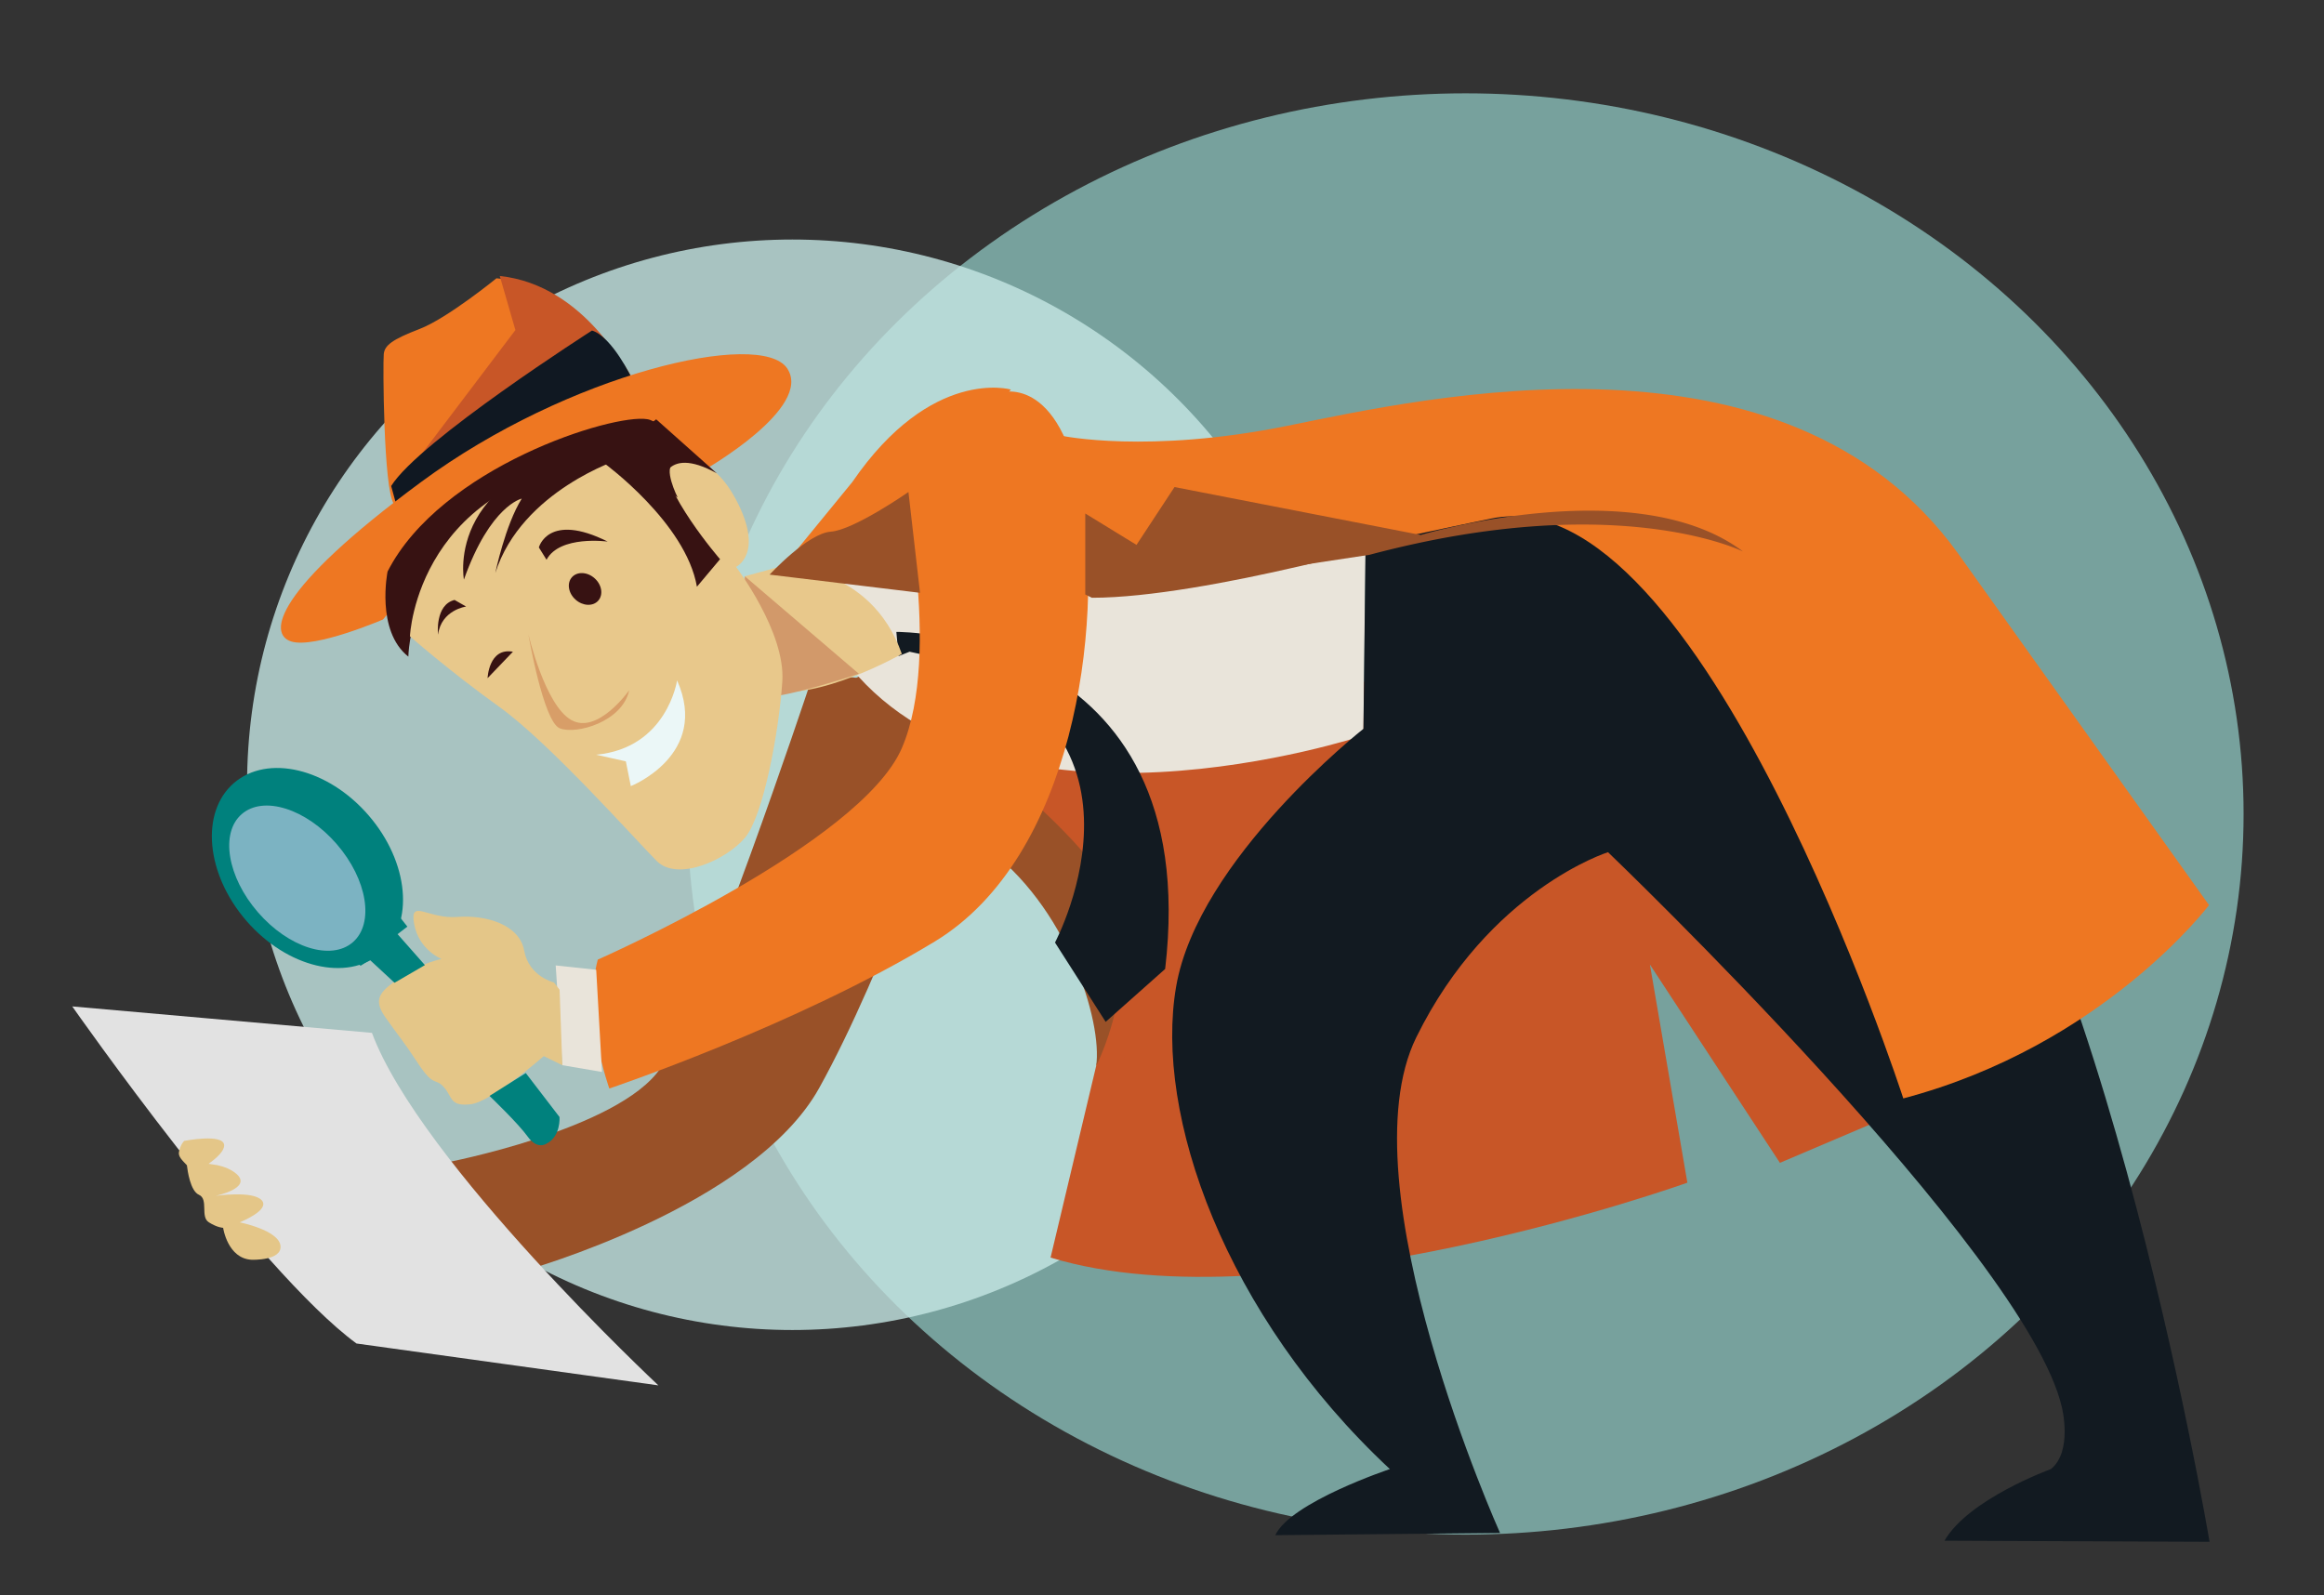
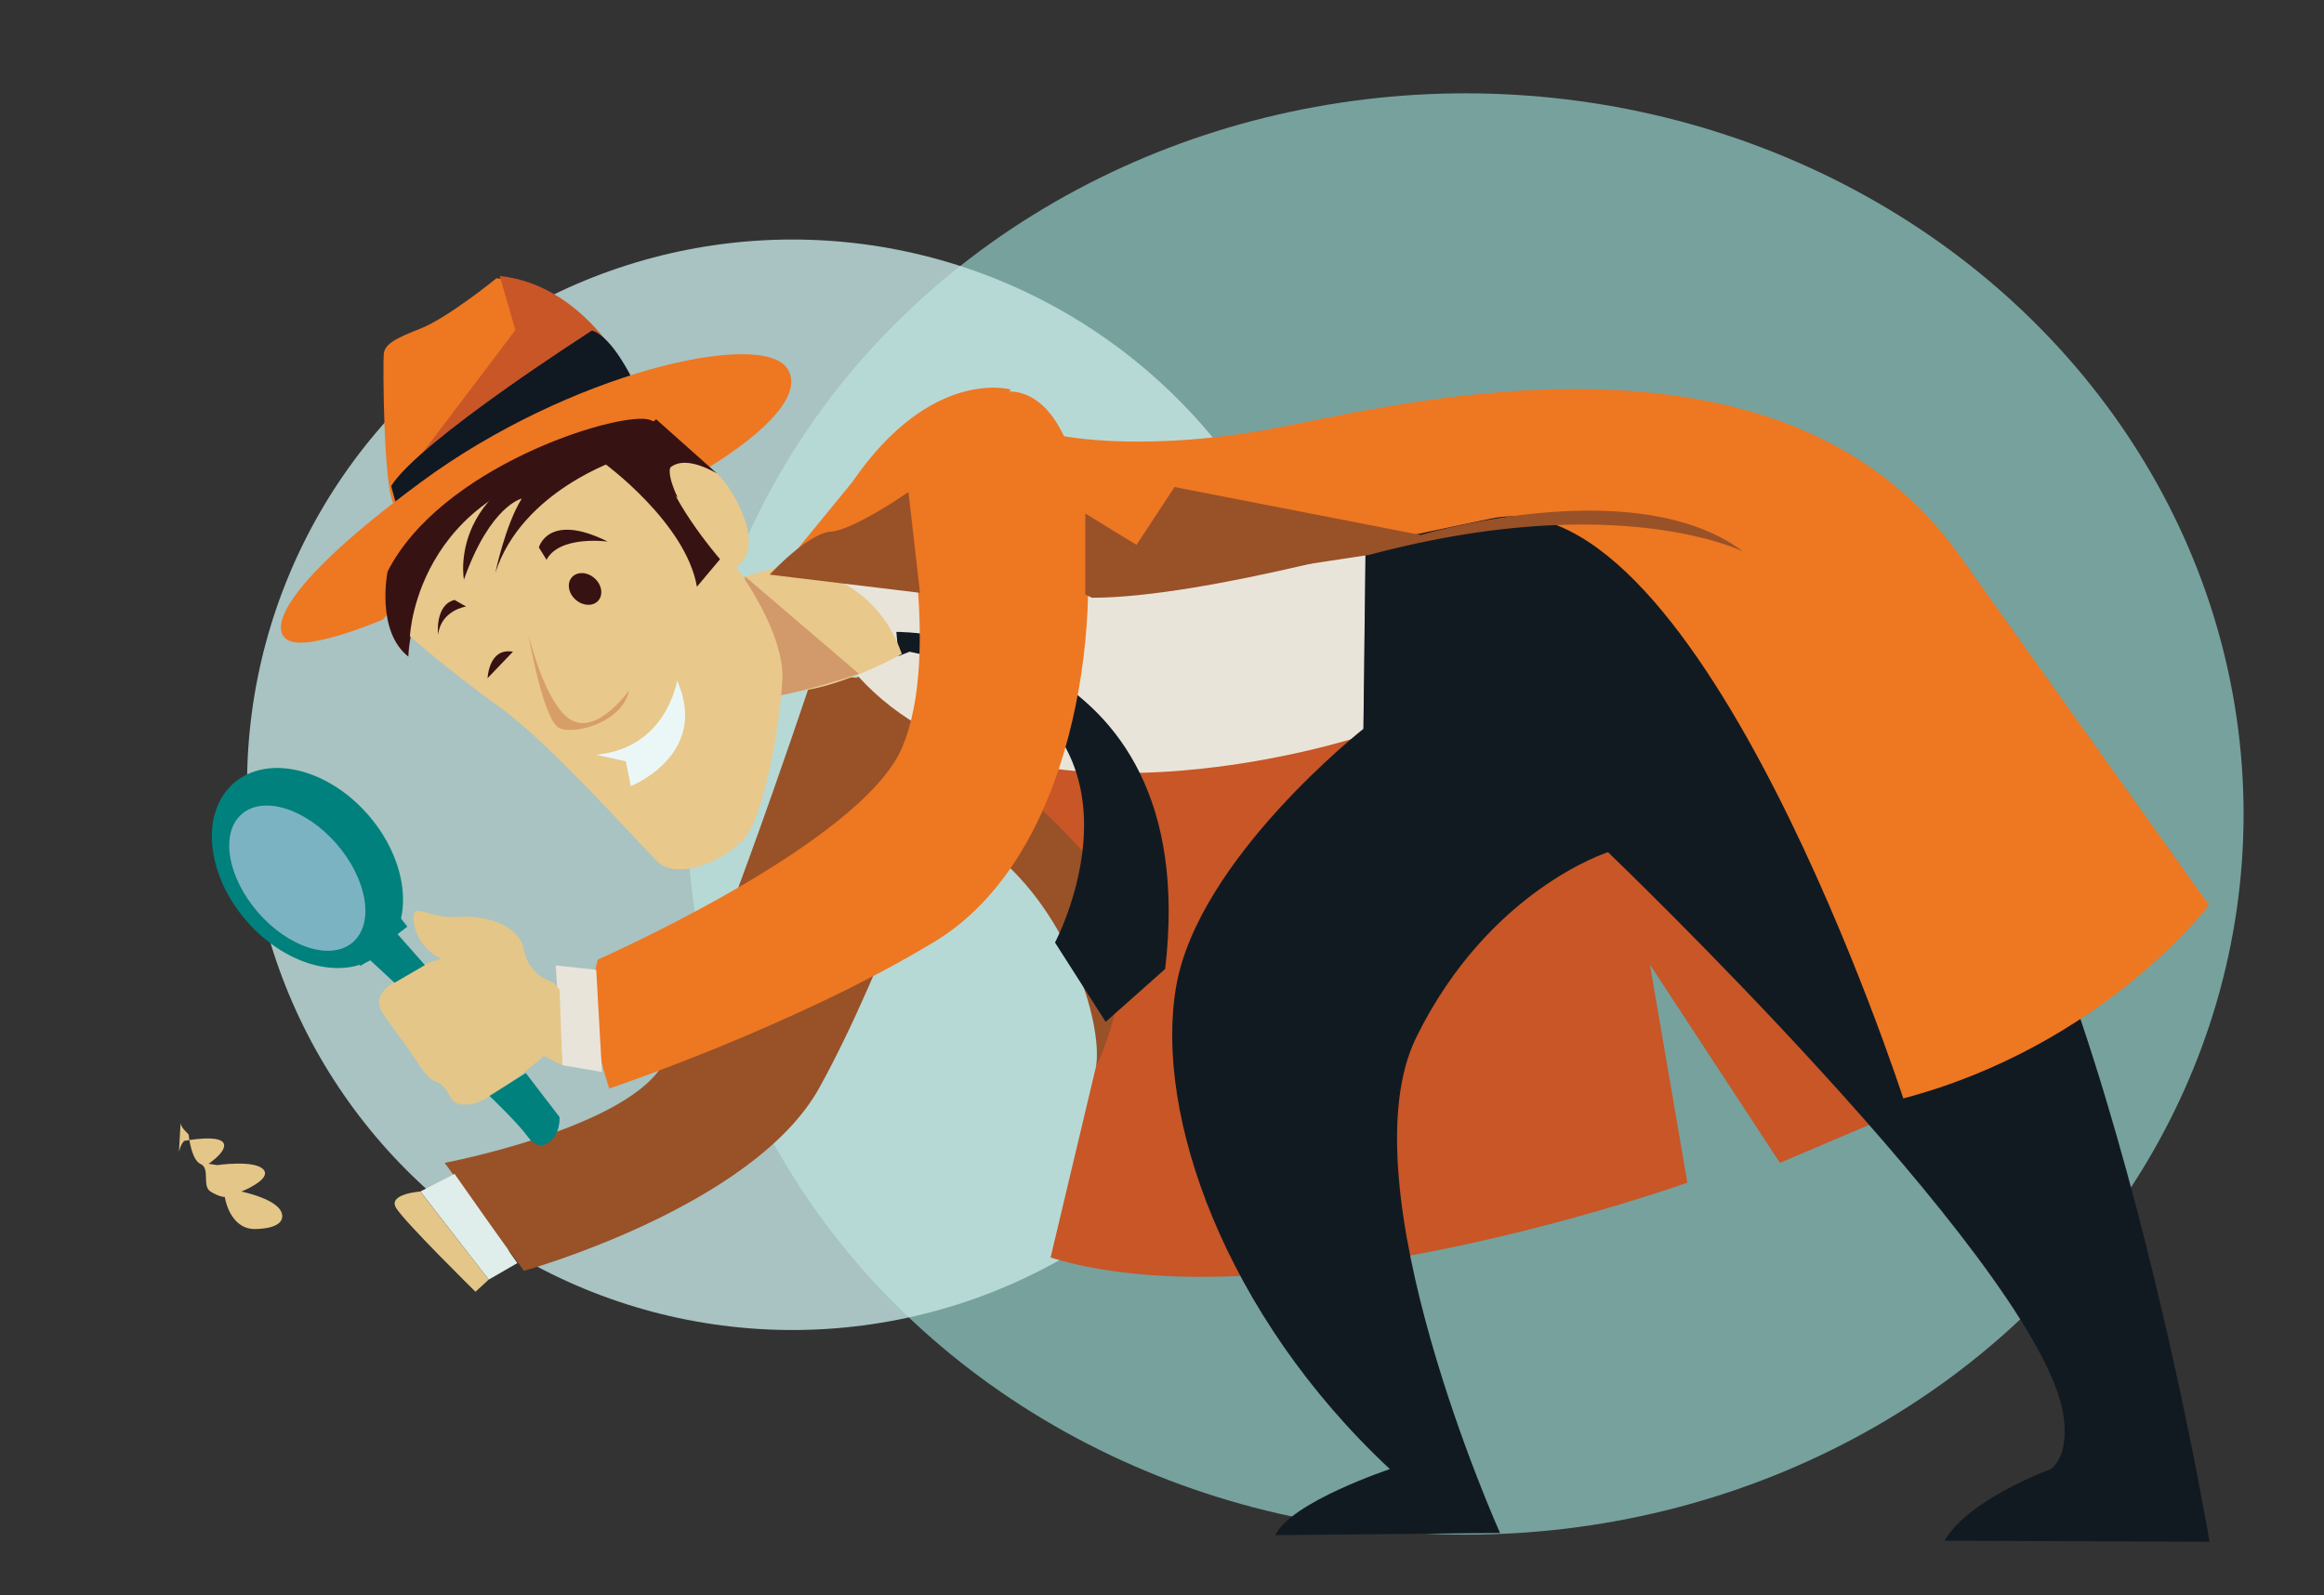
<svg xmlns="http://www.w3.org/2000/svg" viewBox="0 0 703.15 482.7">
  <rect x="0" y="0" width="703.15" height="482.7" fill="#333333" stroke="none" />
  <ellipse cx="443.42" cy="246.31" rx="235.4" ry="218.07" opacity=".7" fill="#95d0cb" />
  <circle cx="239.74" cy="237.47" r="164.99" opacity=".8" fill="#c5e7e4" />
  <path d="M244.53 208.54s-32 96-44.67 114.67-65.33 28.67-65.33 28.67l24 32.67s69.33-19.33 89.33-55.33 40-95.33 40-95.33-18.66-41.35-43.33-25.35z" fill="#995128" />
  <path d="M156.53 382.21l-8.67 5-20.66-26.67 10.33-5.33z" fill="#dfeeea" />
  <path d="M147.86 387.21l-4 3.67s-21.33-21-24-25.33 7.33-5 7.33-5" fill="#e4c688" />
-   <path d="M199.2 419.21s-72-67.33-86.67-106.67l-90.67-8s56 80 86 102l91.34 12.67z" fill="#e2e2e2" />
-   <path d="M54.15 348.54c.59-2.55 1.6-3.31 1.6-3.31s11.86-2.32 12.07 1.28c.1 1.74-2.24 3.89-4.71 5.65l2.59.4c2.12.46 4.23 1.26 5.82 2.64 5 4.33-6.33 6.67-6.33 6.67s11.33-1.67 14 1.33-6.67 6.67-6.67 6.67 11.67 2.33 12.33 7-8.67 4.33-8.67 4.33c-7.33-.33-8.67-9.67-8.67-9.67s-1.67 0-4.33-1.67c-2.67-1.67 0-7-3-8.33-2.59-1.15-3.44-7.28-3.63-8.92-1.17-1.29-2.74-2.59-2.4-4.07z" fill="#e4c688" />
+   <path d="M54.15 348.54c.59-2.55 1.6-3.31 1.6-3.31s11.86-2.32 12.07 1.28c.1 1.74-2.24 3.89-4.71 5.65l2.59.4s11.33-1.67 14 1.33-6.67 6.67-6.67 6.67 11.67 2.33 12.33 7-8.67 4.33-8.67 4.33c-7.33-.33-8.67-9.67-8.67-9.67s-1.67 0-4.33-1.67c-2.67-1.67 0-7-3-8.33-2.59-1.15-3.44-7.28-3.63-8.92-1.17-1.29-2.74-2.59-2.4-4.07z" fill="#e4c688" />
  <g fill="#c85627">
    <path d="M569.86 338.54l-31.33 13.33-39.33-60 11.33 66s-122.67 44-192.67 22.67l36-151.33 87.33-34c.01-.01 124.67 125.33 128.67 143.33z" />
    <path d="M335.2 326.54s9.33-45.33-14.67-67.33-60.67-50.67-60.67-50.67l112.67 15.33-34.67 102.67" />
  </g>
  <path d="M253.53 207.87s18.67 30 44 48 36.12 53.37 34.12 66.71c0 0 19.21-37.37-2.79-63.37s-57.33-46.67-62-58" fill="#995128" />
  <path d="M413.19 165.88l-.67 56.67s-112 37.33-157.33-23.33l-2-29.33 162.67-4" fill="#e9e4da" />
  <path d="M413.19 162.54l-.67 58s-50 39.33-56.67 78 14.67 99.33 64.67 146c0 0-30 10-34.67 20l68-.67s-47.33-105.33-25.33-150 58-56 58-56 126.67 121.33 137.33 168c0 0 3.33 13.33-3.33 18.67 0 0-24.87 9-32.2 21.67l80.2.33s-35.53-212.33-94.2-260.33-132.46-64.99-161.13-43.67zM271.2 191.21s93.33-.67 81.33 102l-18 16-15.33-24s38-71.33-44-88l-3.33 1.33-.67-7.33z" fill="#121a21" />
  <path d="M225.36 174.38l11-3s27-.5 36.5 26.5c0 0-25.5 14.5-40.5 11s-7-34.5-7-34.5z" fill="#e8c88b" />
  <path d="M225.36 174.38l34.5 29.5s-21 7-28 7-6.5-36.5-6.5-36.5z" fill="#d2996a" />
  <g fill="#e72">
    <path d="M302.36 118.88s18.5-6.5 25 32-2.5 108.5-44.5 134-98.5 44.5-98.5 44.5-8-22-3.5-39c0 0 79.5-35 92-64s-.5-84-.5-84 6-28 30-23.5z" />
    <path d="M305.86 117.88s-24-7-48 28l-22.5 27.5s32.5 5.5 45 4.5 2-33 2-33m39-13s26 5.5 68-3 151-33.5 203 38.5l76 106.5s-32 42.5-92.5 58.5c0 0-61-188.5-124.5-175.5s-119.5 28-130.5 18.5.5-43.5.5-43.5z" />
  </g>
  <g fill="#995128">
    <path d="M232.86 173.88s11.5-12.5 18.5-13 23.5-12 23.5-12l3.5 30.5m50-24l15.5 9.5 11.5-17.5 74.5 14.5s-65 19-99.5 19l-2-1v-24.5z" />
    <path d="M429.86 161.88s65-19.5 97.5 5c0 0-32.59-16.29-96.96-2.82a308.01 308.01 0 0 0-16.04 3.82l-33 5 .5-12" />
  </g>
  <path d="M180.39 293.45l-12.26-1.31 2.01 30.19 12 2.04z" fill="#e9e4da" />
  <path d="M167.61 297.29s-7.59-1.77-9.01-9.63-11.45-10.87-20.29-10.19c-8.83.68-14.43-5.74-13.01 2.12s8.27 10.6 8.27 10.6-6.14 1.19-12.05 5.31c-5.92 4.13-9.12 6.32-4.99 12.23 4.13 5.92 5.11 6.66 9.96 14.05 4.86 7.39 5.12 4.2 7.8 7.17 2.68 2.96 1.68 5.9 8.06 5.2 6.38-.69 22.17-14.57 22.17-14.57l5.62 2.74-.83-22.82" fill="#e4c688" />
  <g fill="#00817d">
    <path d="M159.08 324.7l10.21 13.31s.45 5.89-3.98 8.07c0 0-2.71 1.94-5.63-2.12-2.91-4.07-11.57-12.34-11.57-12.34l10.97-6.92zm-30.52-32.66l-8.27-9.37 2.96-2.28-3.25-4.11-15.29 12 4.39 3.96 2.79-1.79 7.48 6.93z" />
    <path d="M74.56 278.65c12.3 14.19 30.53 18.54 40.72 9.71 10.2-8.83 8.49-27.5-3.81-41.69-12.3-14.2-30.53-18.54-40.72-9.71s-8.48 27.5 3.81 41.69z" />
  </g>
  <path d="M78.04 276.05c9.28 10.71 22.13 14.77 28.71 9.07s4.39-19.01-4.88-29.71c-9.28-10.71-22.14-14.77-28.72-9.07-6.58 5.69-4.39 19 4.89 29.71z" fill="#7cb3c2" />
  <path d="M191.2 114.2s-15.41-27.88-40.99-29.99c0 0-14.85 12.09-23.18 15.3s-10.64 4.94-10.92 7.63-.1 40.65 3.03 45.29c3.14 4.63 72.06-38.23 72.06-38.23" fill="#e72" />
  <path d="M190.53 114.21s-13.06-27.93-39.32-30.7l4.73 16.36-33.61 44.43 68.2-30.09" fill="#c85627" />
  <path d="M179.12 100.02s-52.33 33.42-60.77 47.05l1.83 6.68 71.02-39.22c.01 0-5.99-12.63-12.08-14.51z" fill="#101822" />
  <path d="M204.86 139.09l8.13 3.18s33.17-18.88 25.18-30.8c-8-11.92-66.15 1.48-110.78 34.4-44.62 32.91-46.34 46.06-39.24 48.25 7.11 2.19 27.74-6.67 27.74-6.67s50.65-63.62 89.61-49.38" fill="#e72" />
  <path d="M208.02 160.18s-1.71-31.54-12.17-33.33c-10.46-1.78-62.5 14.5-78.59 46.11 0 0-3.63 17.89 6.29 25.73 0 0 .32-30.92 31.52-47.74 0 0 19.22-11.85 30.67-10.77-.01.01 12.53 4.77 22.28 20z" fill="#371212" />
  <path d="M178.48 157.49s-13.6.3-15.44 8.16c0 0-3.79-.42-3.35-3.45.43-3.04 10.1-10.06 18.79-4.71zm-41.75 29.99s.6-3.37 4.09-5.13 4.12-3.79 2.91-5.1c-1.21-1.32-7.37-6.22-7 10.23zm32.83-19.46c.05 2.18 1.89 3.91 4.12 3.85 2.22-.05 3.99-1.86 3.94-4.03-.05-2.18-1.89-3.9-4.12-3.86-2.23.05-3.99 1.86-3.94 4.04zm-28.57 21.97c.05 2.18 1.89 3.9 4.12 3.85 2.22-.05 3.99-1.86 3.94-4.04s-1.89-3.9-4.12-3.85-3.99 1.86-3.94 4.04z" fill="#231d11" />
  <path d="M177.44 197.49s-11.78 14.21-14.5 12.76-5.96-26.07-14.6-29.57l-.46 1.69s6.85 6.06 8.94 16.77c2.09 10.7 4.17 13.51 7.02 13.45s14.18-11.91 15.31-14.12l-1.71-.98z" fill="#dfaa41" />
  <path d="M208.69 204.83s-14.59 23.69-27.06 24.12l11.01 7.02c0 .01 24.68-1.8 16.05-31.14z" fill="#fff" />
  <path d="M204.03 140.21s10-5.33 18.67 11 0 20.33 0 20.33 15 19.67 14 34.67-5.67 40.67-11.33 47.33c-5.67 6.67-20.33 13.33-26.67 7-6.33-6.33-32.33-35.67-47.67-46.67-15.33-11-27-21.33-27-21.33s2-49 63.67-53.67l17.33 11.67c0 0-4.67-9.33-1-10.33z" fill="#e8c88b" />
  <path d="M173.04 174.67c-1.59 1.79-1.1 4.82 1.1 6.78s5.27 2.1 6.86.31 1.1-4.82-1.1-6.78c-2.19-1.96-5.27-2.1-6.86-.31zm10.82-10.79s-14.5-2-18.5 5.5l-2.32-3.73c0-.01 2.82-10.77 20.82-1.77zm-46.33 17.66l3.5 2s-7.5 1-8.5 8.5c0 0-1-9 5-10.5z" fill="#371212" />
  <path d="M190.36 208.88s-9.5 13.5-17.5 9-13-26-13-26 4.5 26.5 9.5 28.5 19-2 21-11.5z" fill="#d89e68" />
  <path d="M204.86 205.88s-3 20.5-24.5 22.5l9 2 1.5 7.5s24-9.5 14-32z" fill="#ebf7f7" />
  <g fill="#371212">
    <path d="M187.69 138.88s-29.83 9.5-37.83 34.5c0 0 3-14.5 8-22.5 0 0-9.5 2-17.5 24.5 0 0-6.5-34.5 48.5-41.5" />
    <path d="M182.86 140.21s24.67 18 28 37.33l7-8.33s-17.67-20.33-17.67-32-19.99-3.33-17.33 3zm-27.67 57l-7.67 8c.01 0 .34-9.33 7.67-8z" />
    <path d="M216.86 143.21l-18.33-16.33-4.33 3.33 6 17c-.01 0 .33-13 16.66-4z" />
  </g>
</svg>